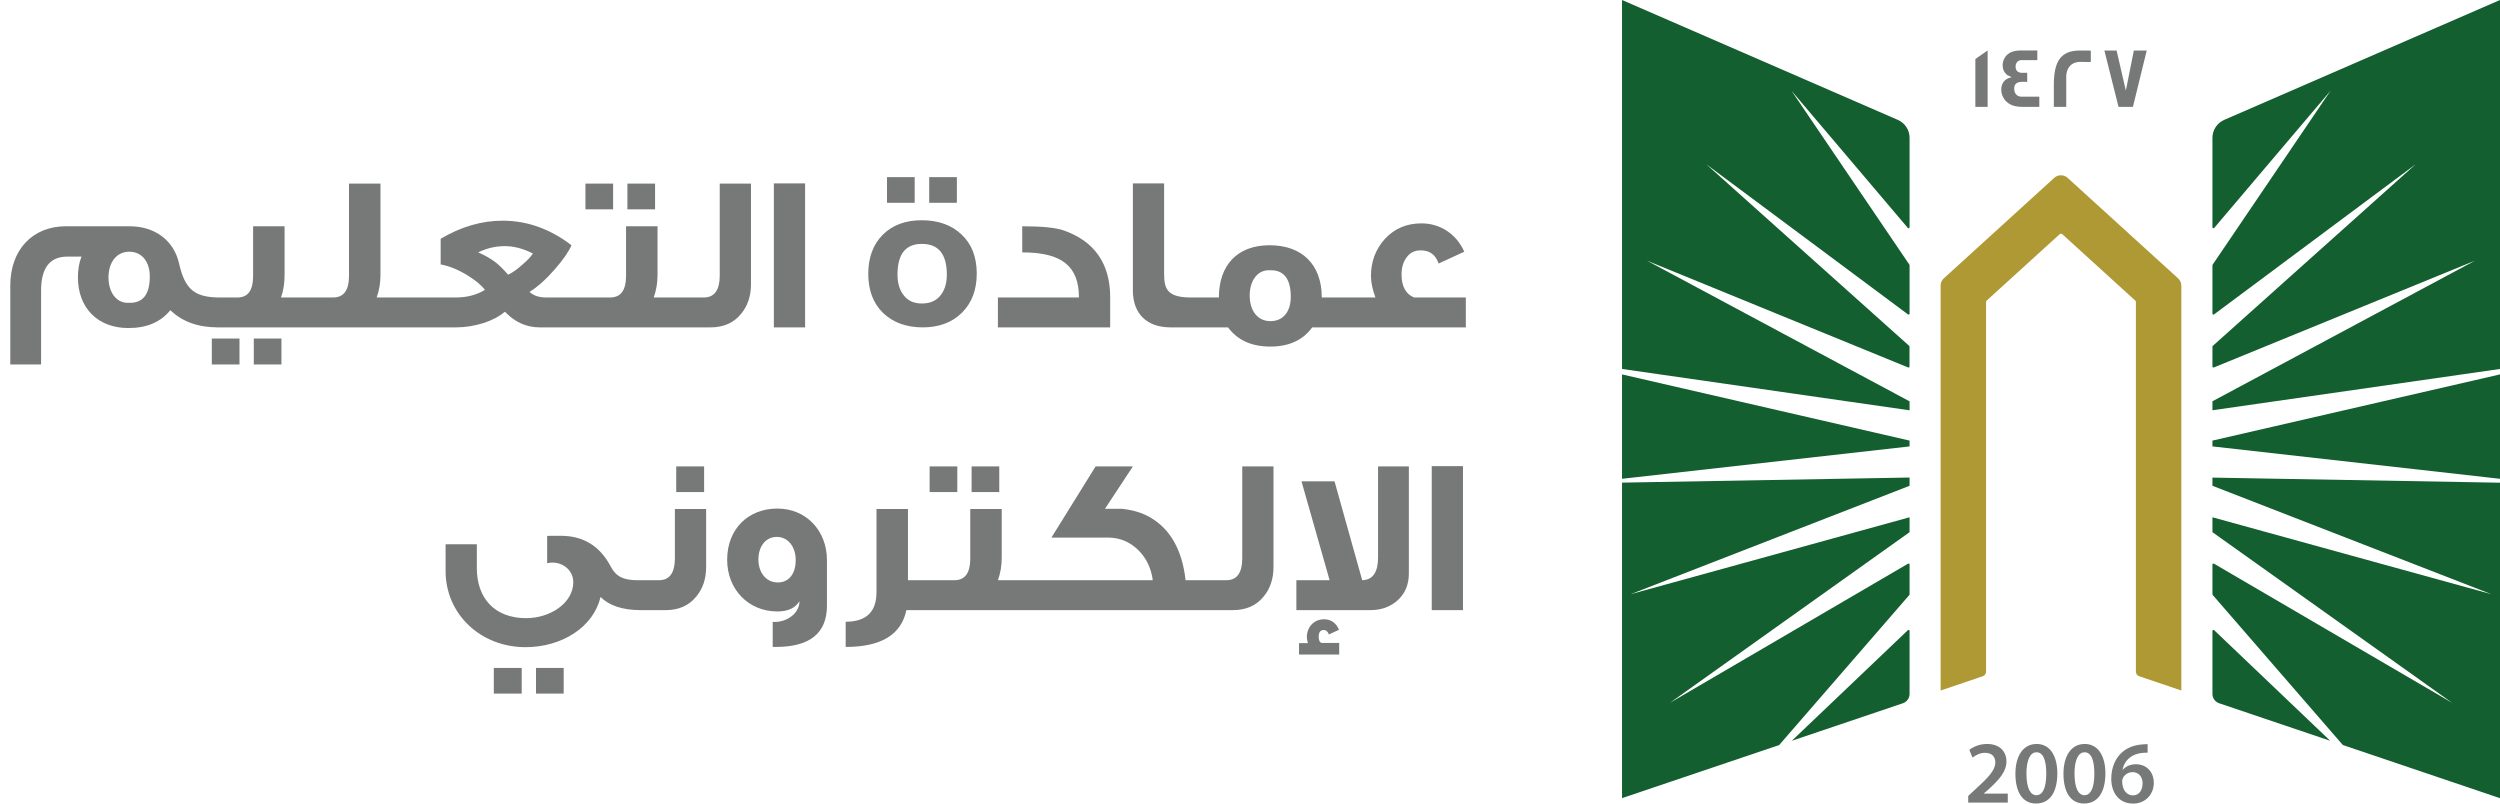
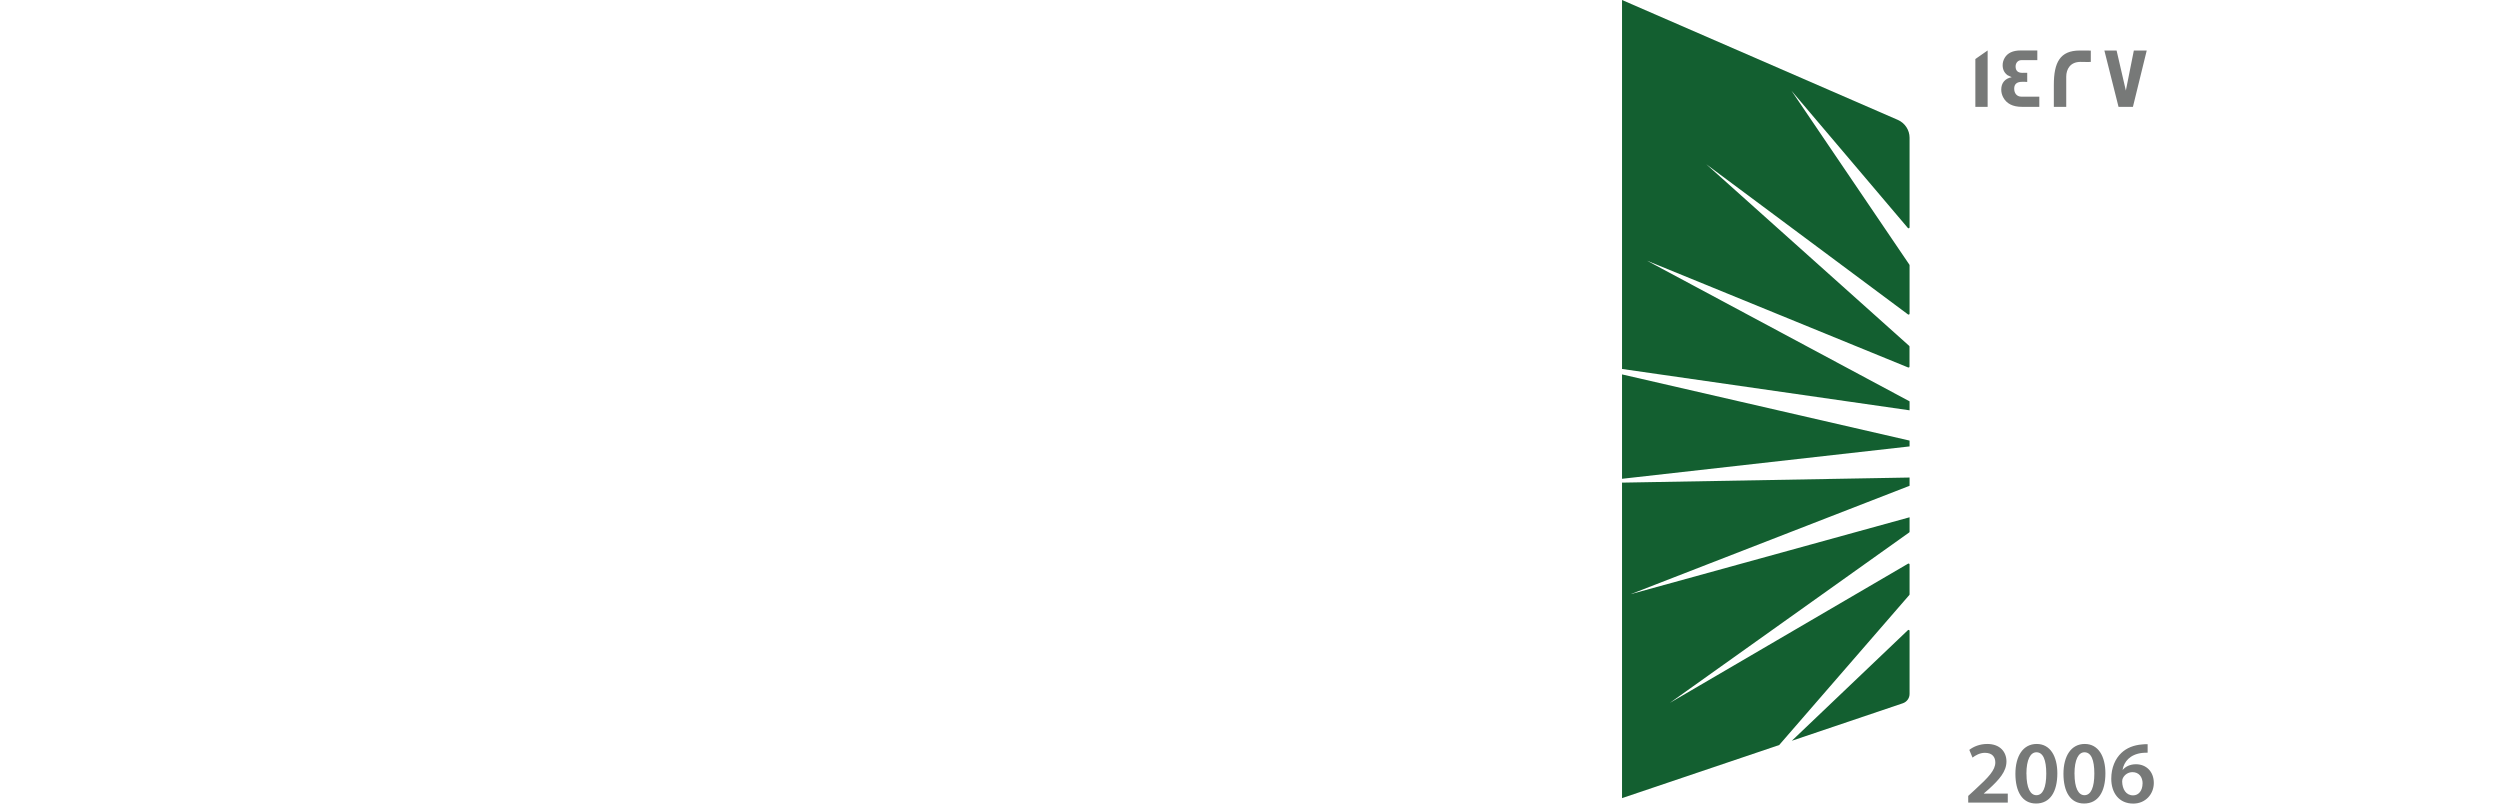
<svg xmlns="http://www.w3.org/2000/svg" width="168" height="54" viewBox="0 0 168 54" fill="none">
-   <path d="M14.761 22H14.671C13.351 22 12.301 21.655 11.446 20.845C10.801 21.64 9.871 22.045 8.626 22.045C6.571 22.045 5.236 20.695 5.236 18.64C5.236 18.13 5.311 17.665 5.476 17.245H4.516C3.346 17.245 2.761 18.01 2.761 19.525V24.49H0.691V19.195C0.691 16.765 2.206 15.205 4.426 15.205H8.701C10.441 15.205 11.686 16.18 12.031 17.695C12.421 19.42 13.051 19.96 14.656 19.99H14.761V22ZM10.066 18.58C10.066 17.575 9.526 16.915 8.686 16.915C7.816 16.915 7.291 17.65 7.291 18.64C7.291 19.645 7.816 20.35 8.581 20.35H8.731C9.616 20.35 10.066 19.765 10.066 18.58ZM21.329 22H14.579V19.99H15.959C16.664 19.99 17.009 19.51 17.009 18.55V15.205H19.124V18.475C19.124 19.03 19.049 19.525 18.884 19.99H21.329V22ZM18.914 24.49H17.054V22.75H18.914V24.49ZM16.094 24.49H14.234V22.75H16.094V24.49ZM27.773 22H20.963V19.99H22.388C23.093 19.99 23.453 19.51 23.453 18.55V12.34H25.568V18.475C25.568 19.03 25.478 19.525 25.313 19.99H27.773V22ZM40.128 22H36.258C35.388 22 34.608 21.655 33.933 20.95C33.573 21.25 33.108 21.505 32.523 21.7C31.893 21.895 31.278 22 30.663 22H27.363V19.99H30.633C31.368 19.99 32.028 19.825 32.583 19.48C32.358 19.165 31.968 18.85 31.443 18.52C30.813 18.13 30.198 17.875 29.613 17.77V16.045C30.978 15.235 32.373 14.83 33.768 14.83C35.433 14.83 36.978 15.385 38.403 16.48C38.238 16.885 37.863 17.425 37.308 18.07C36.693 18.775 36.123 19.285 35.583 19.615C35.853 19.87 36.228 19.99 36.708 19.99H40.128V22ZM35.808 17.035C35.163 16.705 34.533 16.54 33.918 16.54C33.318 16.54 32.718 16.675 32.133 16.96C32.583 17.155 32.943 17.365 33.213 17.56C33.483 17.755 33.798 18.055 34.143 18.46C34.443 18.325 34.773 18.085 35.118 17.77C35.433 17.5 35.673 17.26 35.808 17.035ZM44.021 14.065H42.161V12.34H44.021V14.065ZM41.201 14.065H39.341V12.34H41.201V14.065ZM46.391 22H39.626V19.99H41.006C41.711 19.99 42.071 19.51 42.071 18.55V15.205H44.186V18.475C44.186 19.03 44.096 19.525 43.931 19.99H46.391V22ZM50.466 19.105C50.466 19.9 50.241 20.56 49.806 21.085C49.311 21.7 48.621 22 47.736 22H45.756V19.99H47.301C48.006 19.99 48.366 19.495 48.366 18.52V12.34H50.466V19.105ZM54.103 22H52.003V12.325H54.103V22ZM64.302 13.63H62.442V11.905H64.302V13.63ZM61.467 13.63H59.607V11.905H61.467V13.63ZM65.637 18.385C65.637 19.48 65.307 20.35 64.647 21.01C63.987 21.67 63.102 22 62.007 22C60.897 22 60.012 21.67 59.337 21.025C58.677 20.38 58.347 19.495 58.347 18.4C58.347 17.305 58.677 16.42 59.322 15.775C59.967 15.13 60.837 14.8 61.932 14.8C63.042 14.8 63.942 15.115 64.617 15.76C65.292 16.39 65.637 17.26 65.637 18.385ZM63.627 18.46C63.627 17.08 63.072 16.39 61.947 16.39C60.852 16.39 60.312 17.08 60.312 18.46C60.312 19.015 60.447 19.48 60.717 19.825C61.002 20.215 61.422 20.395 61.947 20.395C62.502 20.395 62.922 20.215 63.222 19.825C63.492 19.48 63.627 19.015 63.627 18.46ZM74.604 22H67.059V19.99H72.504C72.504 17.89 71.364 16.96 68.694 16.96V15.205C70.014 15.205 70.944 15.295 71.499 15.49C73.539 16.21 74.604 17.71 74.604 19.975V22ZM80.644 22H78.664C77.059 22 76.129 21.07 76.129 19.525V12.325H78.229V18.43C78.229 19.45 78.484 19.99 80.029 19.99H80.644V22ZM90.579 22H88.179C87.564 22.855 86.619 23.29 85.374 23.29C84.099 23.29 83.154 22.855 82.524 22H80.229V19.99H81.909C81.909 17.83 83.139 16.48 85.314 16.48C87.504 16.48 88.824 17.785 88.824 19.99H90.579V22ZM86.739 19.945C86.739 18.76 86.289 18.16 85.404 18.16H85.254C84.489 18.16 83.979 18.88 83.979 19.855C83.979 20.86 84.489 21.58 85.374 21.58C86.229 21.58 86.739 20.95 86.739 19.945ZM98.504 22H90.059V19.99H92.429C92.234 19.465 92.129 18.985 92.129 18.55C92.129 17.575 92.444 16.735 93.074 16.045C93.719 15.355 94.529 15.01 95.519 15.01C96.794 15.01 97.874 15.73 98.399 16.915L96.674 17.71C96.479 17.125 96.089 16.825 95.474 16.825C95.054 16.825 94.724 16.99 94.499 17.335C94.289 17.62 94.184 17.995 94.184 18.445C94.184 19.24 94.469 19.765 95.024 19.99H98.504V22Z" fill="#777978" />
-   <path d="M43.159 41H43.054C41.839 41 40.939 40.7 40.354 40.115C39.889 42.14 37.759 43.49 35.314 43.49C32.314 43.49 29.944 41.285 29.944 38.375V36.575H32.044V38.18C32.044 40.19 33.229 41.54 35.359 41.54C36.979 41.54 38.524 40.52 38.524 39.125C38.524 38.33 37.849 37.805 37.129 37.805C37.009 37.805 36.889 37.82 36.769 37.85V36.02C36.769 36.005 37.069 36.005 37.684 36.005C39.199 36.005 40.324 36.695 41.044 38.075C41.404 38.765 41.929 38.99 42.829 38.99H43.159V41ZM37.879 46.61H36.019V44.885H37.879V46.61ZM35.059 46.61H33.184V44.885H35.059V46.61ZM47.317 33.065H45.442V31.34H47.317V33.065ZM47.452 38.105C47.452 38.9 47.227 39.56 46.792 40.085C46.297 40.7 45.607 41 44.737 41H42.952V38.99H44.287C44.992 38.99 45.352 38.495 45.352 37.52V34.205H47.452V38.105ZM55.571 40.7C55.571 42.545 54.431 43.475 52.136 43.475H51.925V41.795H52.06C52.901 41.795 53.725 41.21 53.725 40.4C53.441 40.865 52.946 41.09 52.24 41.09C50.306 41.09 48.865 39.62 48.865 37.61C48.865 35.555 50.276 34.175 52.24 34.175C54.175 34.175 55.571 35.66 55.571 37.64V40.7ZM53.471 37.64C53.471 36.725 52.946 36.08 52.196 36.08C51.461 36.08 50.965 36.71 50.965 37.595C50.965 38.435 51.446 39.14 52.27 39.14C53.02 39.14 53.471 38.555 53.471 37.64ZM63.235 41H60.91C60.565 42.65 59.215 43.475 56.83 43.475V41.78C58.21 41.78 58.9 41.12 58.9 39.8V34.205H61.015V38.99H63.235V41ZM67.151 33.065H65.291V31.34H67.151V33.065ZM64.331 33.065H62.471V31.34H64.331V33.065ZM69.521 41H62.756V38.99H64.136C64.841 38.99 65.201 38.51 65.201 37.55V34.205H67.316V37.475C67.316 38.03 67.226 38.525 67.061 38.99H69.521V41ZM81.591 41H69.216V38.99H77.466C77.361 38.18 77.031 37.505 76.506 36.98C75.936 36.41 75.246 36.125 74.436 36.125H70.656L73.626 31.34H76.131L74.256 34.19H75.381C76.116 34.265 76.776 34.46 77.331 34.79C78.666 35.585 79.446 36.98 79.671 38.99H81.591V41ZM85.579 38.105C85.579 38.9 85.354 39.56 84.919 40.085C84.424 40.7 83.734 41 82.849 41H80.869V38.99H82.414C83.119 38.99 83.479 38.495 83.479 37.52V31.34H85.579V38.105ZM94.675 38.54C94.675 39.275 94.435 39.86 93.94 40.325C93.445 40.775 92.83 41 92.095 41H87.115V38.99H89.35L87.46 32.345H89.68L91.54 38.99C92.245 38.975 92.605 38.465 92.605 37.46V31.34H94.675V38.54ZM89.995 43.985H87.295V43.22H87.895C87.85 43.07 87.82 42.935 87.82 42.815C87.82 42.14 88.3 41.615 88.975 41.615C89.44 41.615 89.785 41.855 89.98 42.32L89.305 42.635C89.23 42.44 89.11 42.335 88.96 42.335C88.735 42.335 88.615 42.485 88.615 42.785C88.615 43.01 88.675 43.16 88.81 43.205H89.995V43.985ZM98.312 41H96.212V31.325H98.312V41Z" fill="#777978" />
  <path d="M128.323 32.645L109.577 39.93L128.323 34.761V35.73C128.323 35.751 128.311 35.771 128.295 35.783L112.213 47.234L128.222 37.879C128.266 37.855 128.323 37.882 128.323 37.935V39.938C128.323 39.938 128.32 39.97 128.308 39.982L119.561 50.066L109 53.634V32.433L128.323 32.09V32.645ZM128.21 42.348C128.251 42.307 128.323 42.335 128.323 42.395V46.635C128.323 46.916 128.14 47.166 127.872 47.259L120.41 49.78L128.21 42.348ZM128.323 29.608V29.999L109 32.175V25.16L128.323 29.608ZM127.535 8.057C128.011 8.266 128.323 8.737 128.323 9.256V15.277C128.323 15.337 128.247 15.365 128.206 15.317L120.382 6.09L128.312 17.787C128.313 17.79 128.323 17.812 128.323 17.823V21.077C128.323 21.129 128.262 21.161 128.218 21.129L114.66 11.037L128.3 23.245C128.302 23.248 128.319 23.274 128.319 23.293V24.633C128.319 24.681 128.271 24.709 128.227 24.693L110.676 17.518L128.323 26.97V27.573L109 24.794V0L127.535 8.057Z" fill="#135F30" />
-   <path d="M146.586 19.186V46.402L143.756 45.444C143.622 45.4 143.532 45.275 143.532 45.135V20.293C143.532 20.256 143.516 20.22 143.487 20.196L138.587 15.739C138.538 15.695 138.457 15.695 138.408 15.739L133.508 20.196C133.48 20.22 133.464 20.256 133.464 20.293V45.135C133.464 45.275 133.374 45.4 133.24 45.444L130.41 46.402V19.186C130.41 19.001 130.487 18.828 130.625 18.704L138.046 11.95C138.299 11.721 138.689 11.721 138.941 11.95L146.366 18.704C146.505 18.828 146.582 19.001 146.582 19.186H146.586Z" fill="#AF9934" />
-   <path d="M168 32.437V53.638L157.44 50.066L148.693 39.982C148.681 39.97 148.676 39.938 148.676 39.938V37.935C148.676 37.882 148.733 37.855 148.778 37.879L164.788 47.234L148.705 35.783C148.688 35.771 148.676 35.751 148.676 35.73V34.761L167.422 39.93L148.676 32.645V32.095L168 32.437ZM148.791 42.348L156.589 49.78L149.127 47.259C148.859 47.166 148.676 46.916 148.676 46.635V42.395C148.676 42.335 148.75 42.307 148.791 42.348ZM168 32.175L148.676 29.999V29.608L168 25.16V32.175ZM168 24.794L148.676 27.569V26.966L166.325 17.514L148.77 24.693C148.725 24.709 148.676 24.681 148.676 24.633V23.293C148.677 23.273 148.697 23.245 148.697 23.245L162.335 11.037L148.782 21.129C148.737 21.161 148.676 21.129 148.676 21.077V17.823C148.676 17.812 148.686 17.79 148.688 17.787L156.618 6.09L148.794 15.317C148.754 15.366 148.677 15.337 148.676 15.277V9.256C148.676 8.737 148.99 8.266 149.465 8.057L168 0V24.794Z" fill="#135F30" />
  <path d="M144.321 50.01V50.581C144.213 50.578 144.097 50.581 143.95 50.597C143.129 50.694 142.735 51.188 142.637 51.727H142.654C142.845 51.51 143.142 51.357 143.536 51.357C144.211 51.357 144.736 51.833 144.736 52.617C144.735 53.357 144.186 54.001 143.353 54.001C142.401 54 141.877 53.288 141.877 52.331C141.877 51.587 142.149 50.979 142.556 50.597C142.914 50.259 143.389 50.07 143.947 50.026C144.109 50.006 144.231 50.006 144.321 50.01ZM136.866 49.994C137.781 49.994 138.253 50.83 138.253 51.968C138.253 53.215 137.761 53.996 136.822 53.996C135.882 53.995 135.439 53.183 135.435 52.004C135.435 50.802 135.952 49.994 136.866 49.994ZM140.096 49.994C141.011 49.994 141.483 50.83 141.483 51.968C141.483 53.215 140.99 53.995 140.051 53.996C139.112 53.996 138.668 53.183 138.664 52.004C138.664 50.802 139.181 49.994 140.096 49.994ZM133.541 49.994C134.407 49.994 134.834 50.533 134.834 51.169C134.834 51.848 134.342 52.395 133.655 53.023L133.317 53.316V53.329H134.923V53.936H132.272L132.264 53.931V53.485L132.728 53.059C133.647 52.218 134.081 51.752 134.085 51.241C134.085 50.891 133.898 50.589 133.386 50.589C133.041 50.589 132.748 50.762 132.553 50.911L132.337 50.392C132.618 50.171 133.045 49.994 133.541 49.994ZM143.3 51.888C143.019 51.888 142.771 52.057 142.657 52.291C142.629 52.347 142.609 52.419 142.609 52.52C142.621 53.031 142.865 53.449 143.345 53.449C143.727 53.449 143.979 53.119 143.979 52.653L143.984 52.657C143.984 52.21 143.735 51.888 143.3 51.888ZM136.846 50.553C136.452 50.553 136.175 51.035 136.175 52.001L136.179 52.004C136.179 52.95 136.439 53.437 136.846 53.437C137.285 53.437 137.509 52.914 137.509 51.985C137.509 51.056 137.293 50.553 136.846 50.553ZM140.075 50.553C139.681 50.553 139.405 51.035 139.405 52.001L139.408 52.004C139.408 52.95 139.669 53.437 140.075 53.437C140.514 53.437 140.739 52.914 140.739 51.985C140.739 51.056 140.523 50.553 140.075 50.553ZM144.329 50.581L144.321 50.585V50.581C144.323 50.582 144.327 50.581 144.329 50.581Z" fill="#777978" />
  <path d="M133.569 7.18H132.744V3.966L133.569 3.391V7.18ZM136.908 4.042H135.834C135.603 4.042 135.448 4.232 135.448 4.465C135.448 4.754 135.603 4.895 135.904 4.895C135.921 4.895 135.973 4.895 136.07 4.891H136.229V5.507C136.229 5.507 136.164 5.506 136.062 5.498H135.883C135.534 5.498 135.354 5.651 135.354 5.957C135.354 6.263 135.525 6.496 135.842 6.496H137.042V7.172L137.038 7.18H135.875C135.257 7.18 134.833 6.963 134.61 6.532C134.529 6.375 134.484 6.202 134.484 6.021C134.484 5.575 134.733 5.273 135.188 5.188C135.123 5.164 135.025 5.116 134.903 5.052C134.683 4.887 134.578 4.665 134.578 4.38C134.578 4.203 134.627 4.038 134.716 3.886C134.911 3.556 135.269 3.391 135.786 3.391H136.908V4.042ZM139.758 3.395C140.226 3.395 140.47 3.394 140.502 3.402V4.159H140.499C140.499 4.159 140.437 4.167 140.328 4.167C140.21 4.167 140.035 4.159 139.807 4.159C139.116 4.159 138.851 4.653 138.851 5.156V7.18H138.018V5.703C138.018 4.203 138.429 3.395 139.758 3.395ZM142.857 6.086L143.394 3.395H144.26L143.333 7.18H142.365L141.414 3.395H142.235L142.857 6.086Z" fill="#777978" />
</svg>